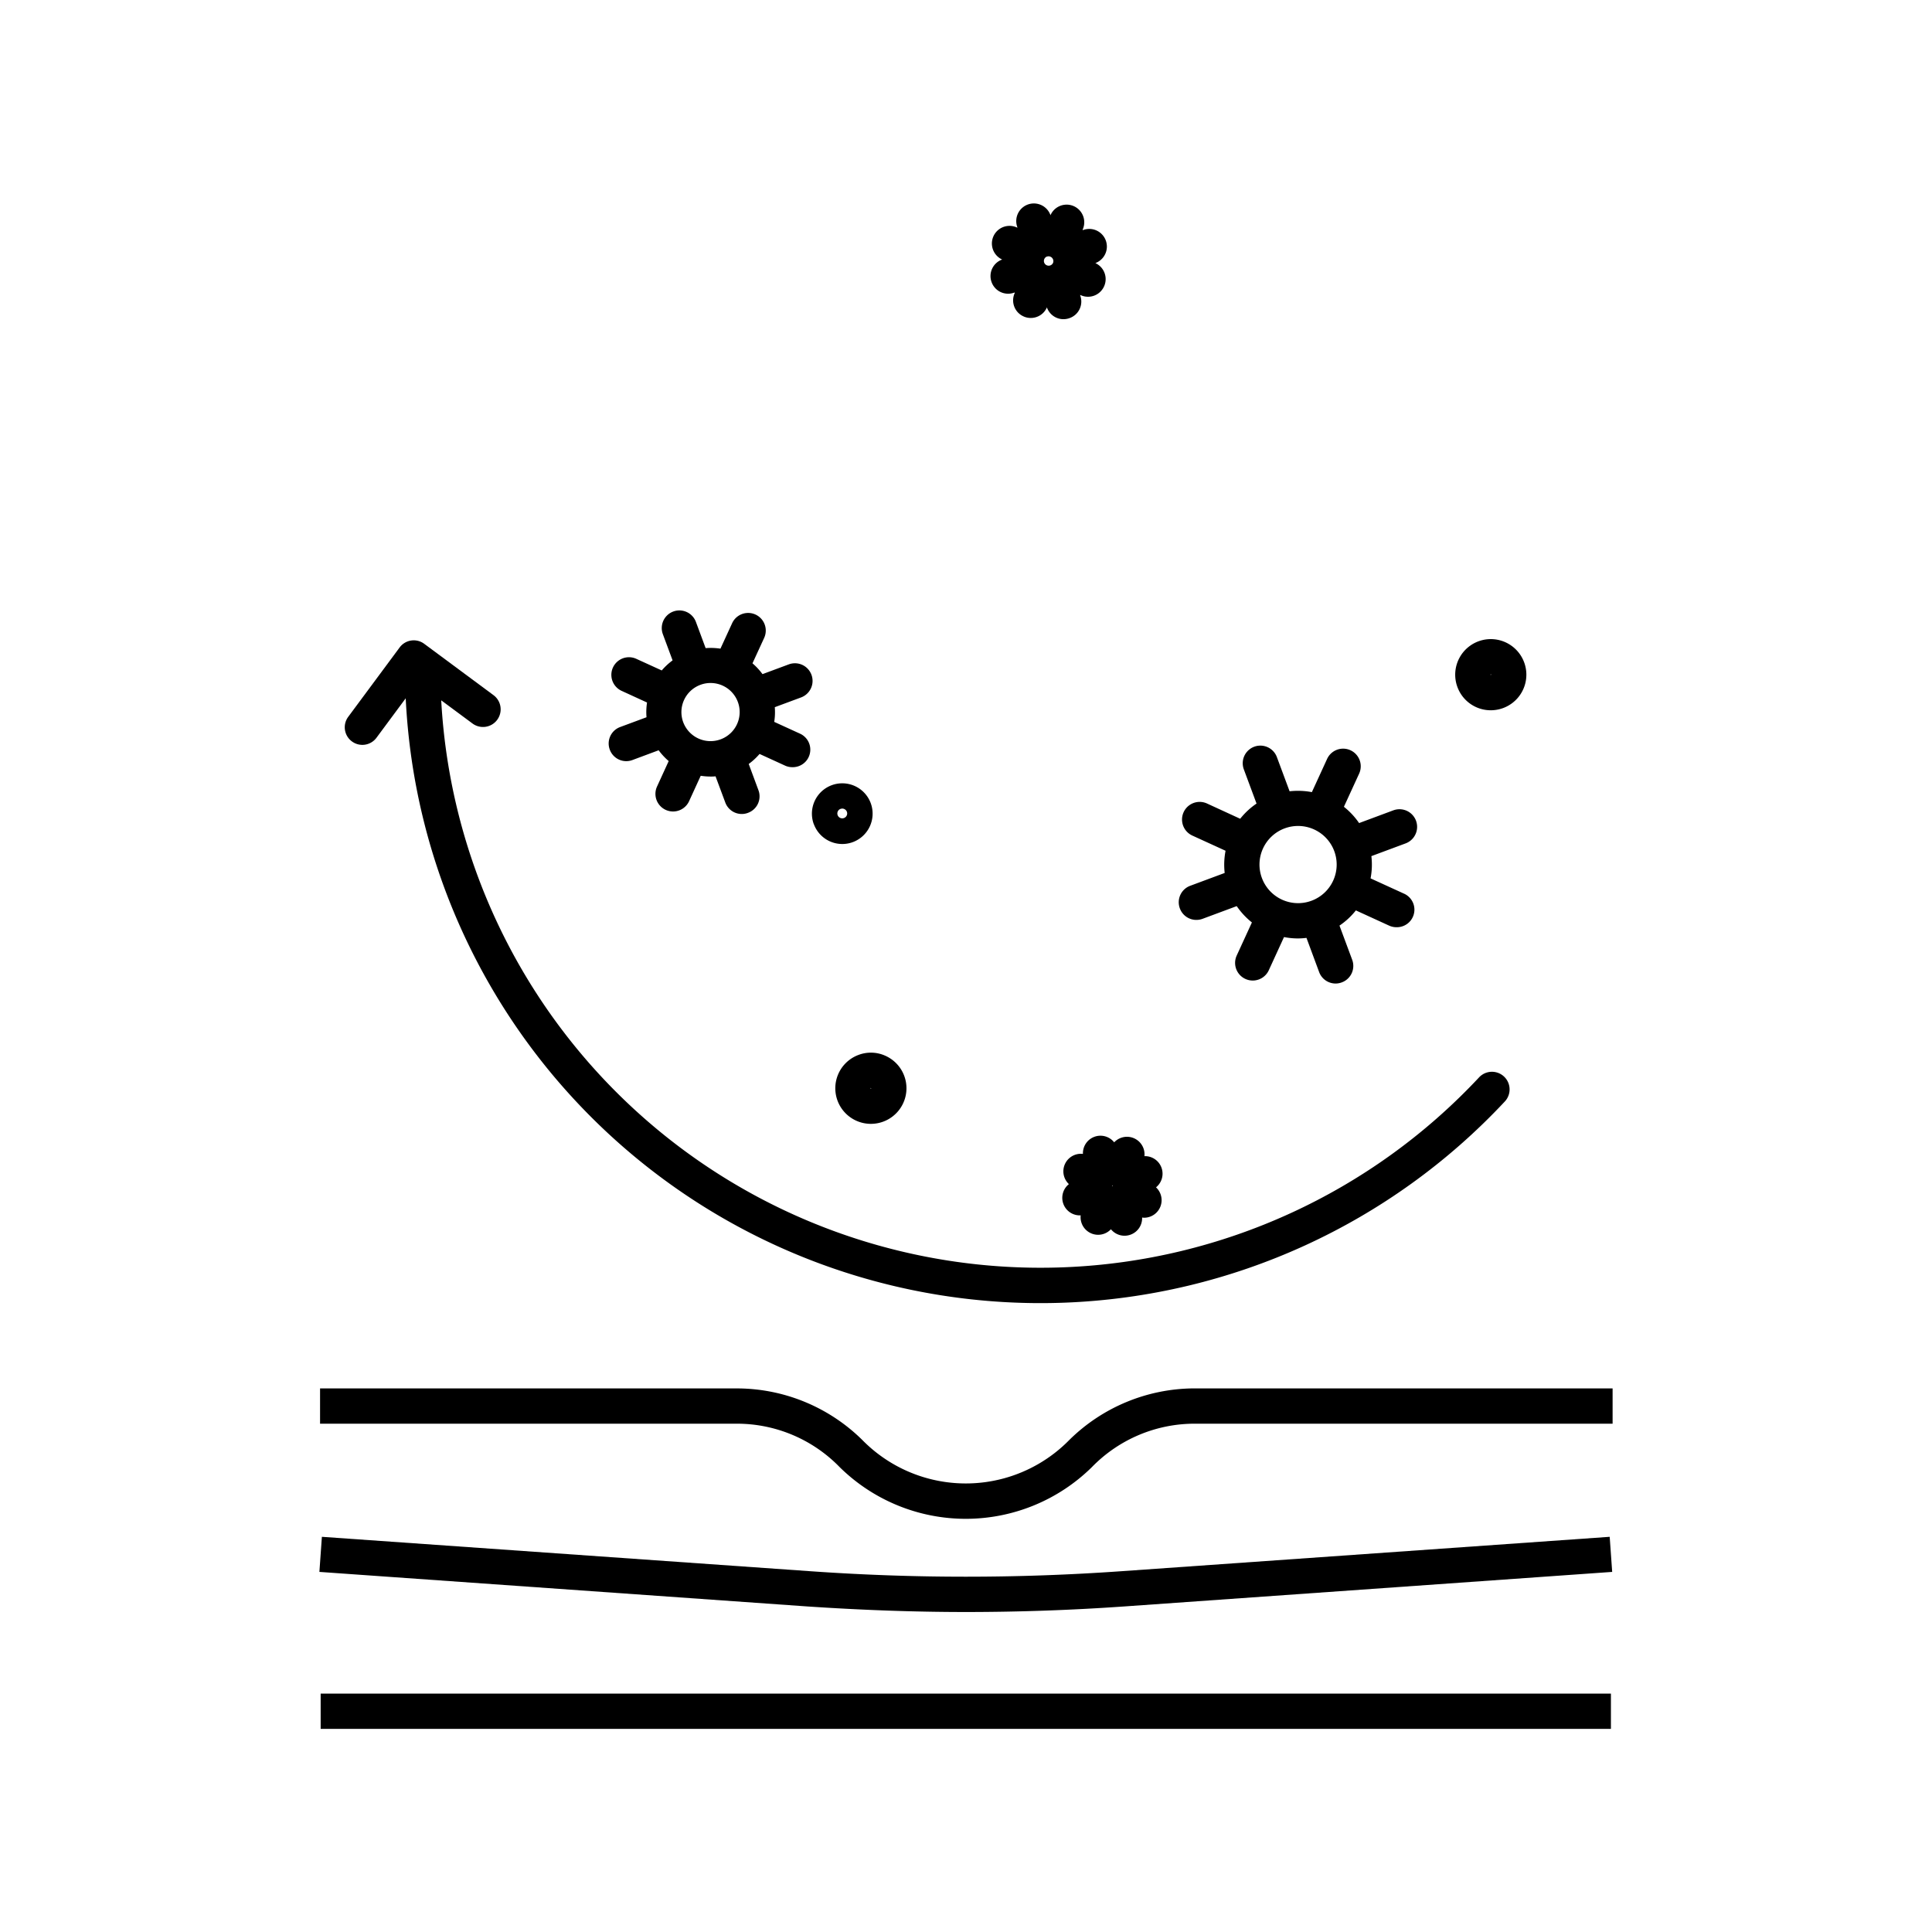
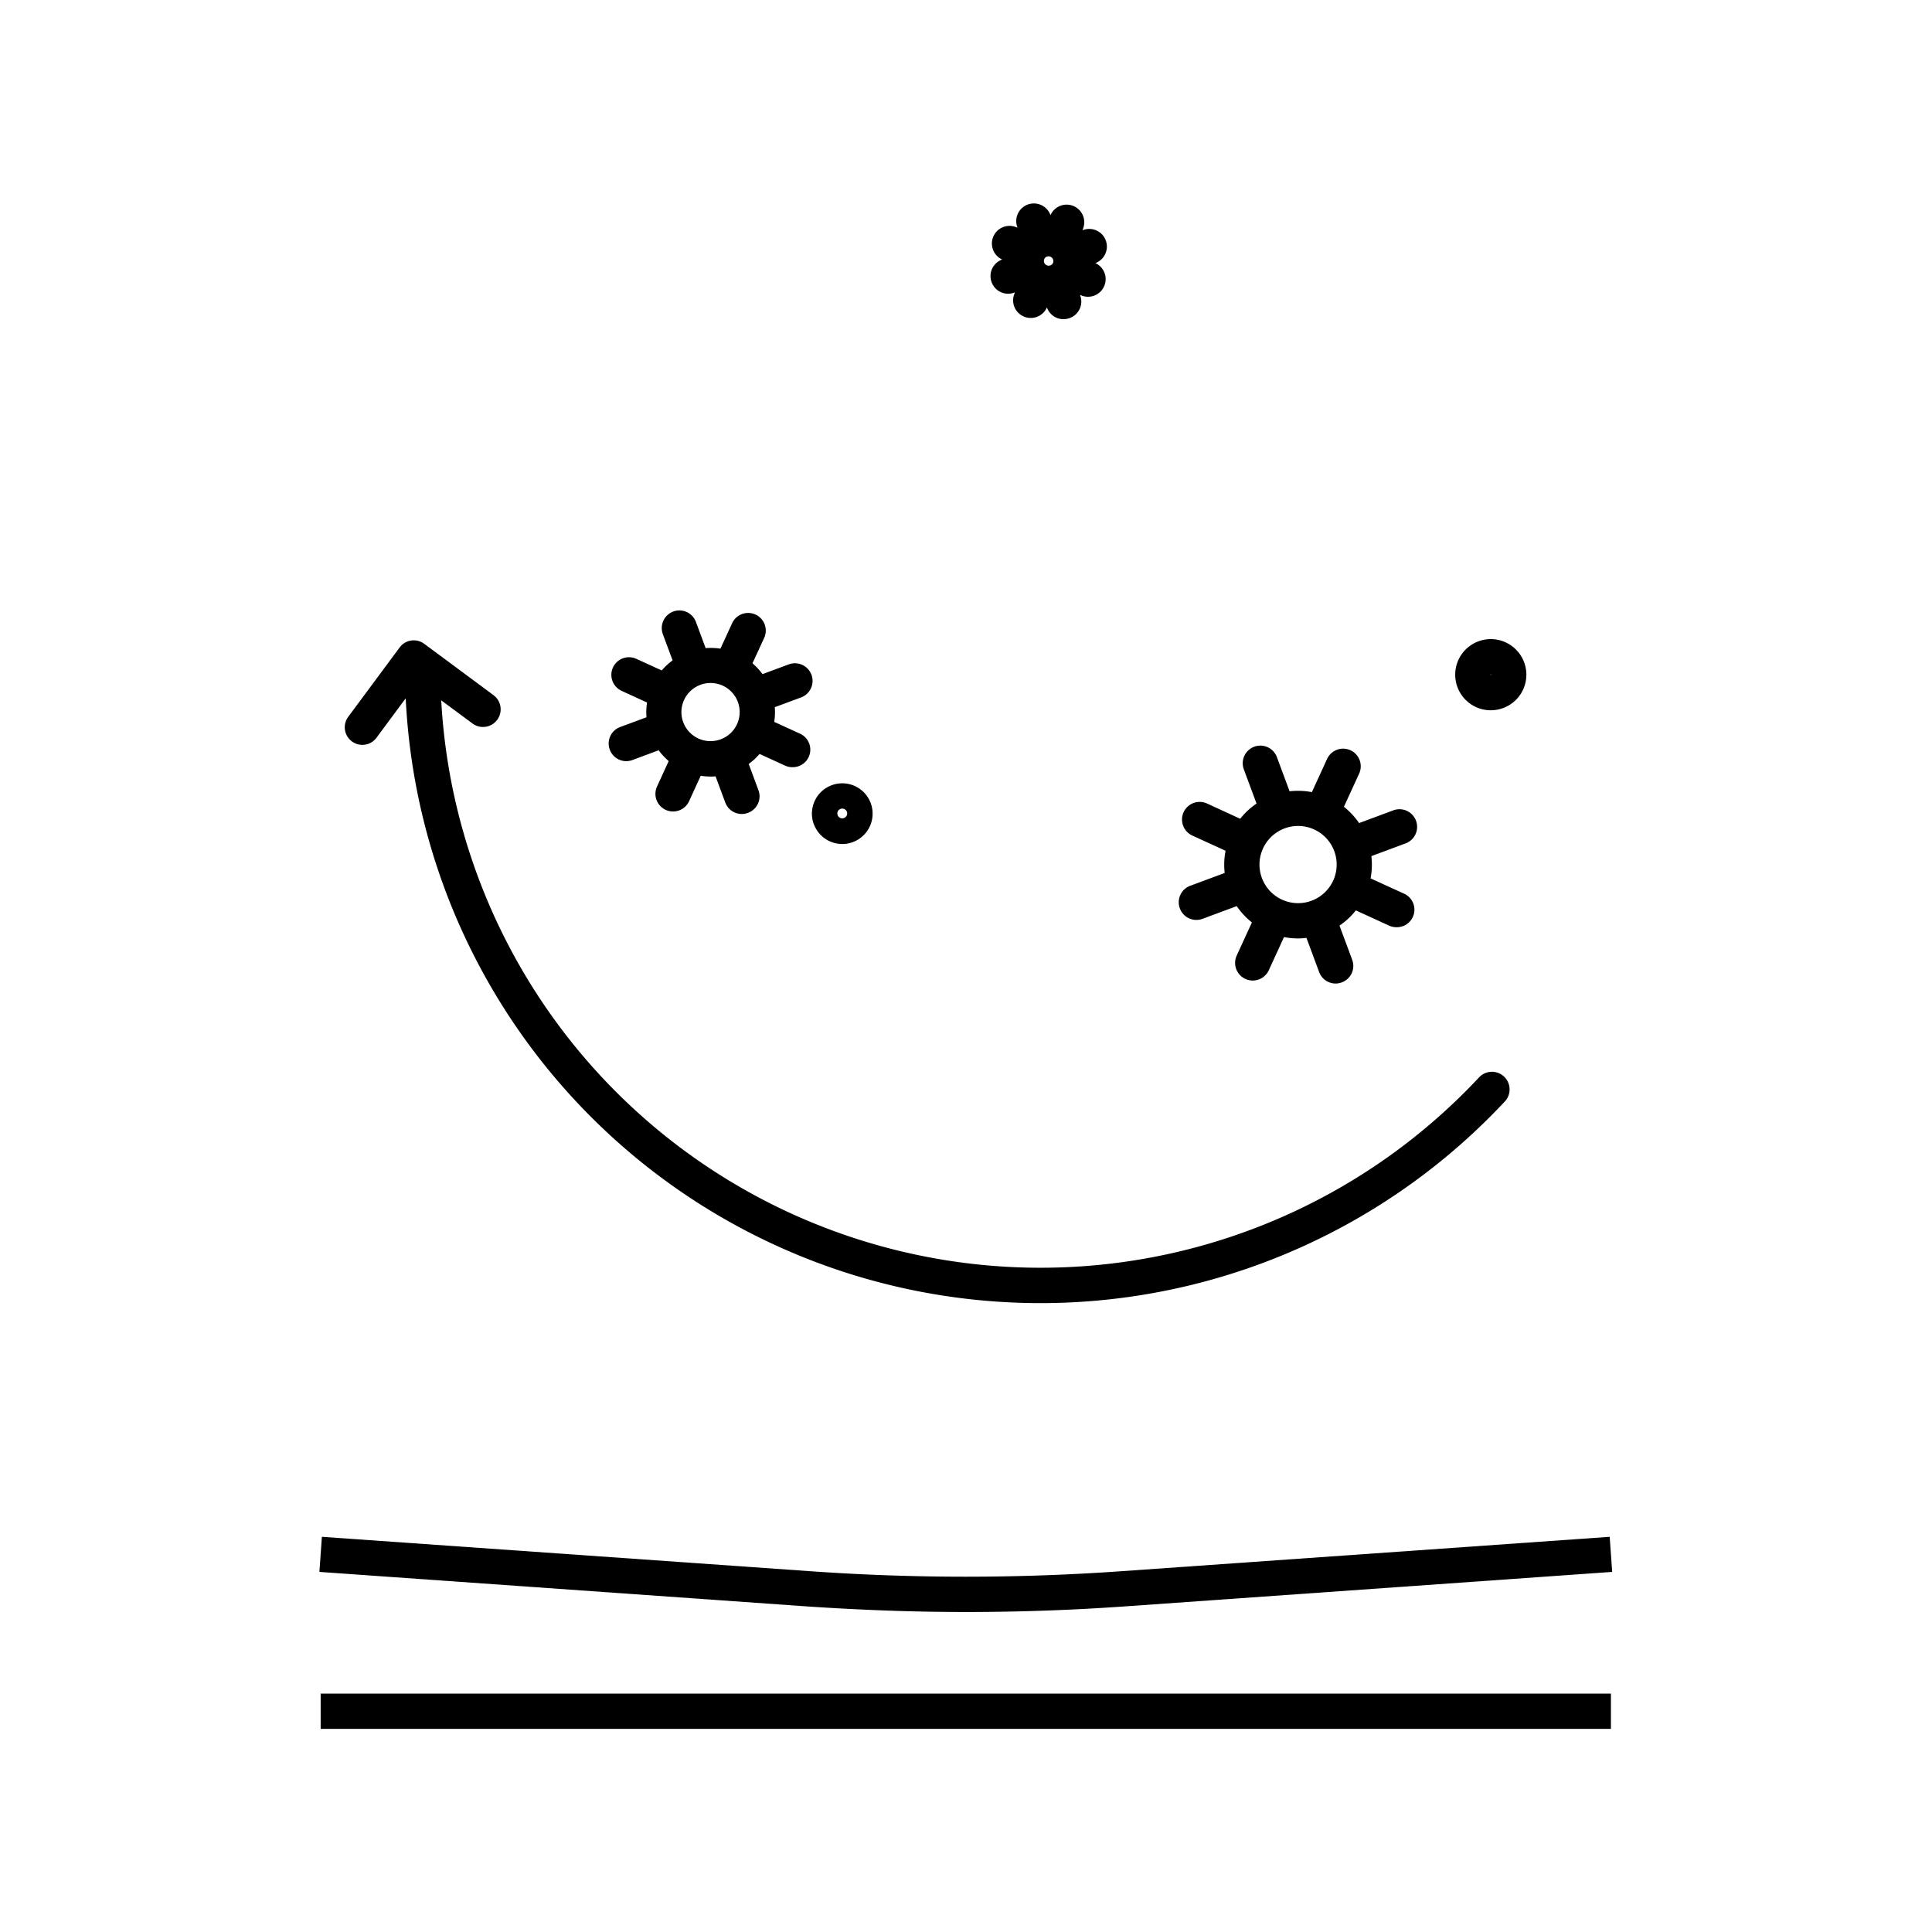
<svg xmlns="http://www.w3.org/2000/svg" viewBox="0 0 55.063 55.063">
  <g id="Layer_1" data-name="Layer 1">
-     <path d="M34.028,39.57h0a5.093,5.093,0,0,0-3.552,1.47,4.131,4.131,0,0,1-5.9,0,5.094,5.094,0,0,0-3.52-1.469v0H9.122v1.005h11.86a4.08,4.08,0,0,1,2.951,1.24,5.121,5.121,0,0,0,7.184,0,4.082,4.082,0,0,1,2.951-1.24H45.96V39.57Z" />
    <path d="M31.964,44.78a62.918,62.918,0,0,1-8.877,0L9.174,43.8l-.071,1,13.913.985c1.5.1,3,.158,4.509.158s3.014-.053,4.51-.158L45.948,44.8l-.071-1Z" />
    <rect x="9.139" y="48.269" width="36.773" height="1.005" />
    <path d="M17.378,21.362a.5.5,0,0,0,.645.3l.749-.279a1.821,1.821,0,0,0,.286.308l-.332.725a.5.5,0,1,0,.913.419l.332-.725a1.866,1.866,0,0,0,.28.022c.047,0,.095,0,.142-.007l.278.746a.5.5,0,0,0,.471.328.482.482,0,0,0,.174-.032.5.5,0,0,0,.3-.646l-.277-.747a1.866,1.866,0,0,0,.309-.286l.726.332a.494.494,0,0,0,.208.045.5.5,0,0,0,.21-.959l-.726-.332a1.775,1.775,0,0,0,.016-.419l.749-.278a.5.5,0,1,0-.35-.942l-.749.278a1.859,1.859,0,0,0-.286-.308l.333-.724a.5.5,0,1,0-.913-.419l-.333.725a1.856,1.856,0,0,0-.422-.015l-.277-.747a.5.5,0,1,0-.942.35l.277.746a1.869,1.869,0,0,0-.309.287l-.725-.331a.5.5,0,1,0-.418.913l.724.332a1.788,1.788,0,0,0-.015.42l-.749.278A.5.5,0,0,0,17.378,21.362Zm2.584-1.844h0a.81.81,0,0,1,.289-.052.828.828,0,0,1,.288,1.605h0a.831.831,0,0,1-1.067-.488.829.829,0,0,1,.49-1.065Z" />
-     <path d="M31.189,32.4a.5.5,0,0,0-.325.487.5.5,0,0,0-.4.861.5.5,0,0,0,.316.891H30.8a.5.5,0,0,0,.862.395.5.5,0,0,0,.564.153.5.5,0,0,0,.325-.487.488.488,0,0,0,.052.006.5.5,0,0,0,.344-.866.5.5,0,0,0-.33-.889.5.5,0,0,0-.862-.394A.5.5,0,0,0,31.189,32.4Zm.517,1.384a.012.012,0,0,1,.01.006.011.011,0,0,1-.006.012h0c-.006,0-.011,0-.012,0h0a.009.009,0,0,1,.006-.012Z" />
    <path d="M28.262,8.044a.5.5,0,0,0,.471.327.491.491,0,0,0,.175-.032l.013,0,0,.011a.5.5,0,0,0,.247.666.488.488,0,0,0,.209.046.5.5,0,0,0,.457-.293l.006-.013,0,.013a.5.5,0,0,0,.471.328.514.514,0,0,0,.175-.032.5.5,0,0,0,.3-.646l0-.013.014.006a.5.5,0,1,0,.418-.914l-.012,0,.013,0a.5.5,0,0,0-.35-.942l-.013,0,0-.012a.5.5,0,1,0-.913-.419l-.006.014,0-.013a.5.5,0,1,0-.942.35l0,.013-.014-.006a.5.5,0,1,0-.418.914l.012,0-.013,0A.5.5,0,0,0,28.262,8.044Zm1.575-.73h0a.145.145,0,0,1,.048-.009.125.125,0,0,1,.056.013.134.134,0,0,1,.071.075h0a.135.135,0,0,1,0,.1.139.139,0,0,1-.077.071h0a.137.137,0,0,1-.175-.08h0a.136.136,0,0,1,.081-.174Z" />
-     <path d="M24.467,30.066a1.014,1.014,0,1,0,.775.028A1,1,0,0,0,24.467,30.066Zm.362.947a.01.01,0,0,1-.006.012s-.011,0-.012-.006,0-.009.006-.011h0l.01.006Z" />
    <path d="M23.194,23.486A.864.864,0,0,0,24.308,24a.865.865,0,1,0-1.114-.509Zm.764-.432a.128.128,0,0,1,.048-.009.125.125,0,0,1,.057.013.138.138,0,0,1-.009.256.139.139,0,0,1-.1-.26Z" />
    <path d="M42.49,20.243a1.014,1.014,0,1,0-.952-.66A1.011,1.011,0,0,0,42.49,20.243Zm0-1.022h0l.009,0h0a.01.01,0,0,1-.006.012.009.009,0,0,1-.012,0A.009.009,0,0,1,42.486,19.221Z" />
    <path d="M33.627,25.891a.5.5,0,0,0,.471.327.513.513,0,0,0,.175-.031l.974-.362a2.131,2.131,0,0,0,.433.465l-.433.943a.5.5,0,1,0,.914.42l.434-.946a2.085,2.085,0,0,0,.4.039,1.961,1.961,0,0,0,.24-.016l.361.974a.5.5,0,0,0,.471.327A.509.509,0,0,0,38.238,28a.5.5,0,0,0,.3-.646l-.362-.974a2.065,2.065,0,0,0,.467-.433l.946.433a.5.5,0,0,0,.208.046.5.5,0,0,0,.21-.96l-.945-.432a2.074,2.074,0,0,0,.023-.634l.976-.363a.5.5,0,1,0-.35-.942l-.976.363a2.126,2.126,0,0,0-.433-.464l.434-.945a.5.5,0,0,0-.913-.419l-.434.946a2.141,2.141,0,0,0-.635-.024l-.362-.974a.5.5,0,0,0-.942.35l.362.974a2.114,2.114,0,0,0-.466.433L34.4,22.9a.5.5,0,1,0-.418.914l.947.433a2.093,2.093,0,0,0-.025.633l-.976.363A.5.5,0,0,0,33.627,25.891Zm4.4-1.634a1.1,1.1,0,1,1-1.416-.647h0a1.1,1.1,0,0,1,1.416.647Z" />
    <path d="M10.03,21.131a.5.5,0,0,0,.7-.105l.833-1.124a18.112,18.112,0,0,0,31.326,11.49.5.5,0,0,0-.735-.686A17.107,17.107,0,0,1,12.575,19.96l.891.66a.5.5,0,1,0,.6-.807L12.092,18.35a.5.5,0,0,0-.7.1L9.926,20.428A.5.5,0,0,0,10.03,21.131Z" />
  </g>
</svg>